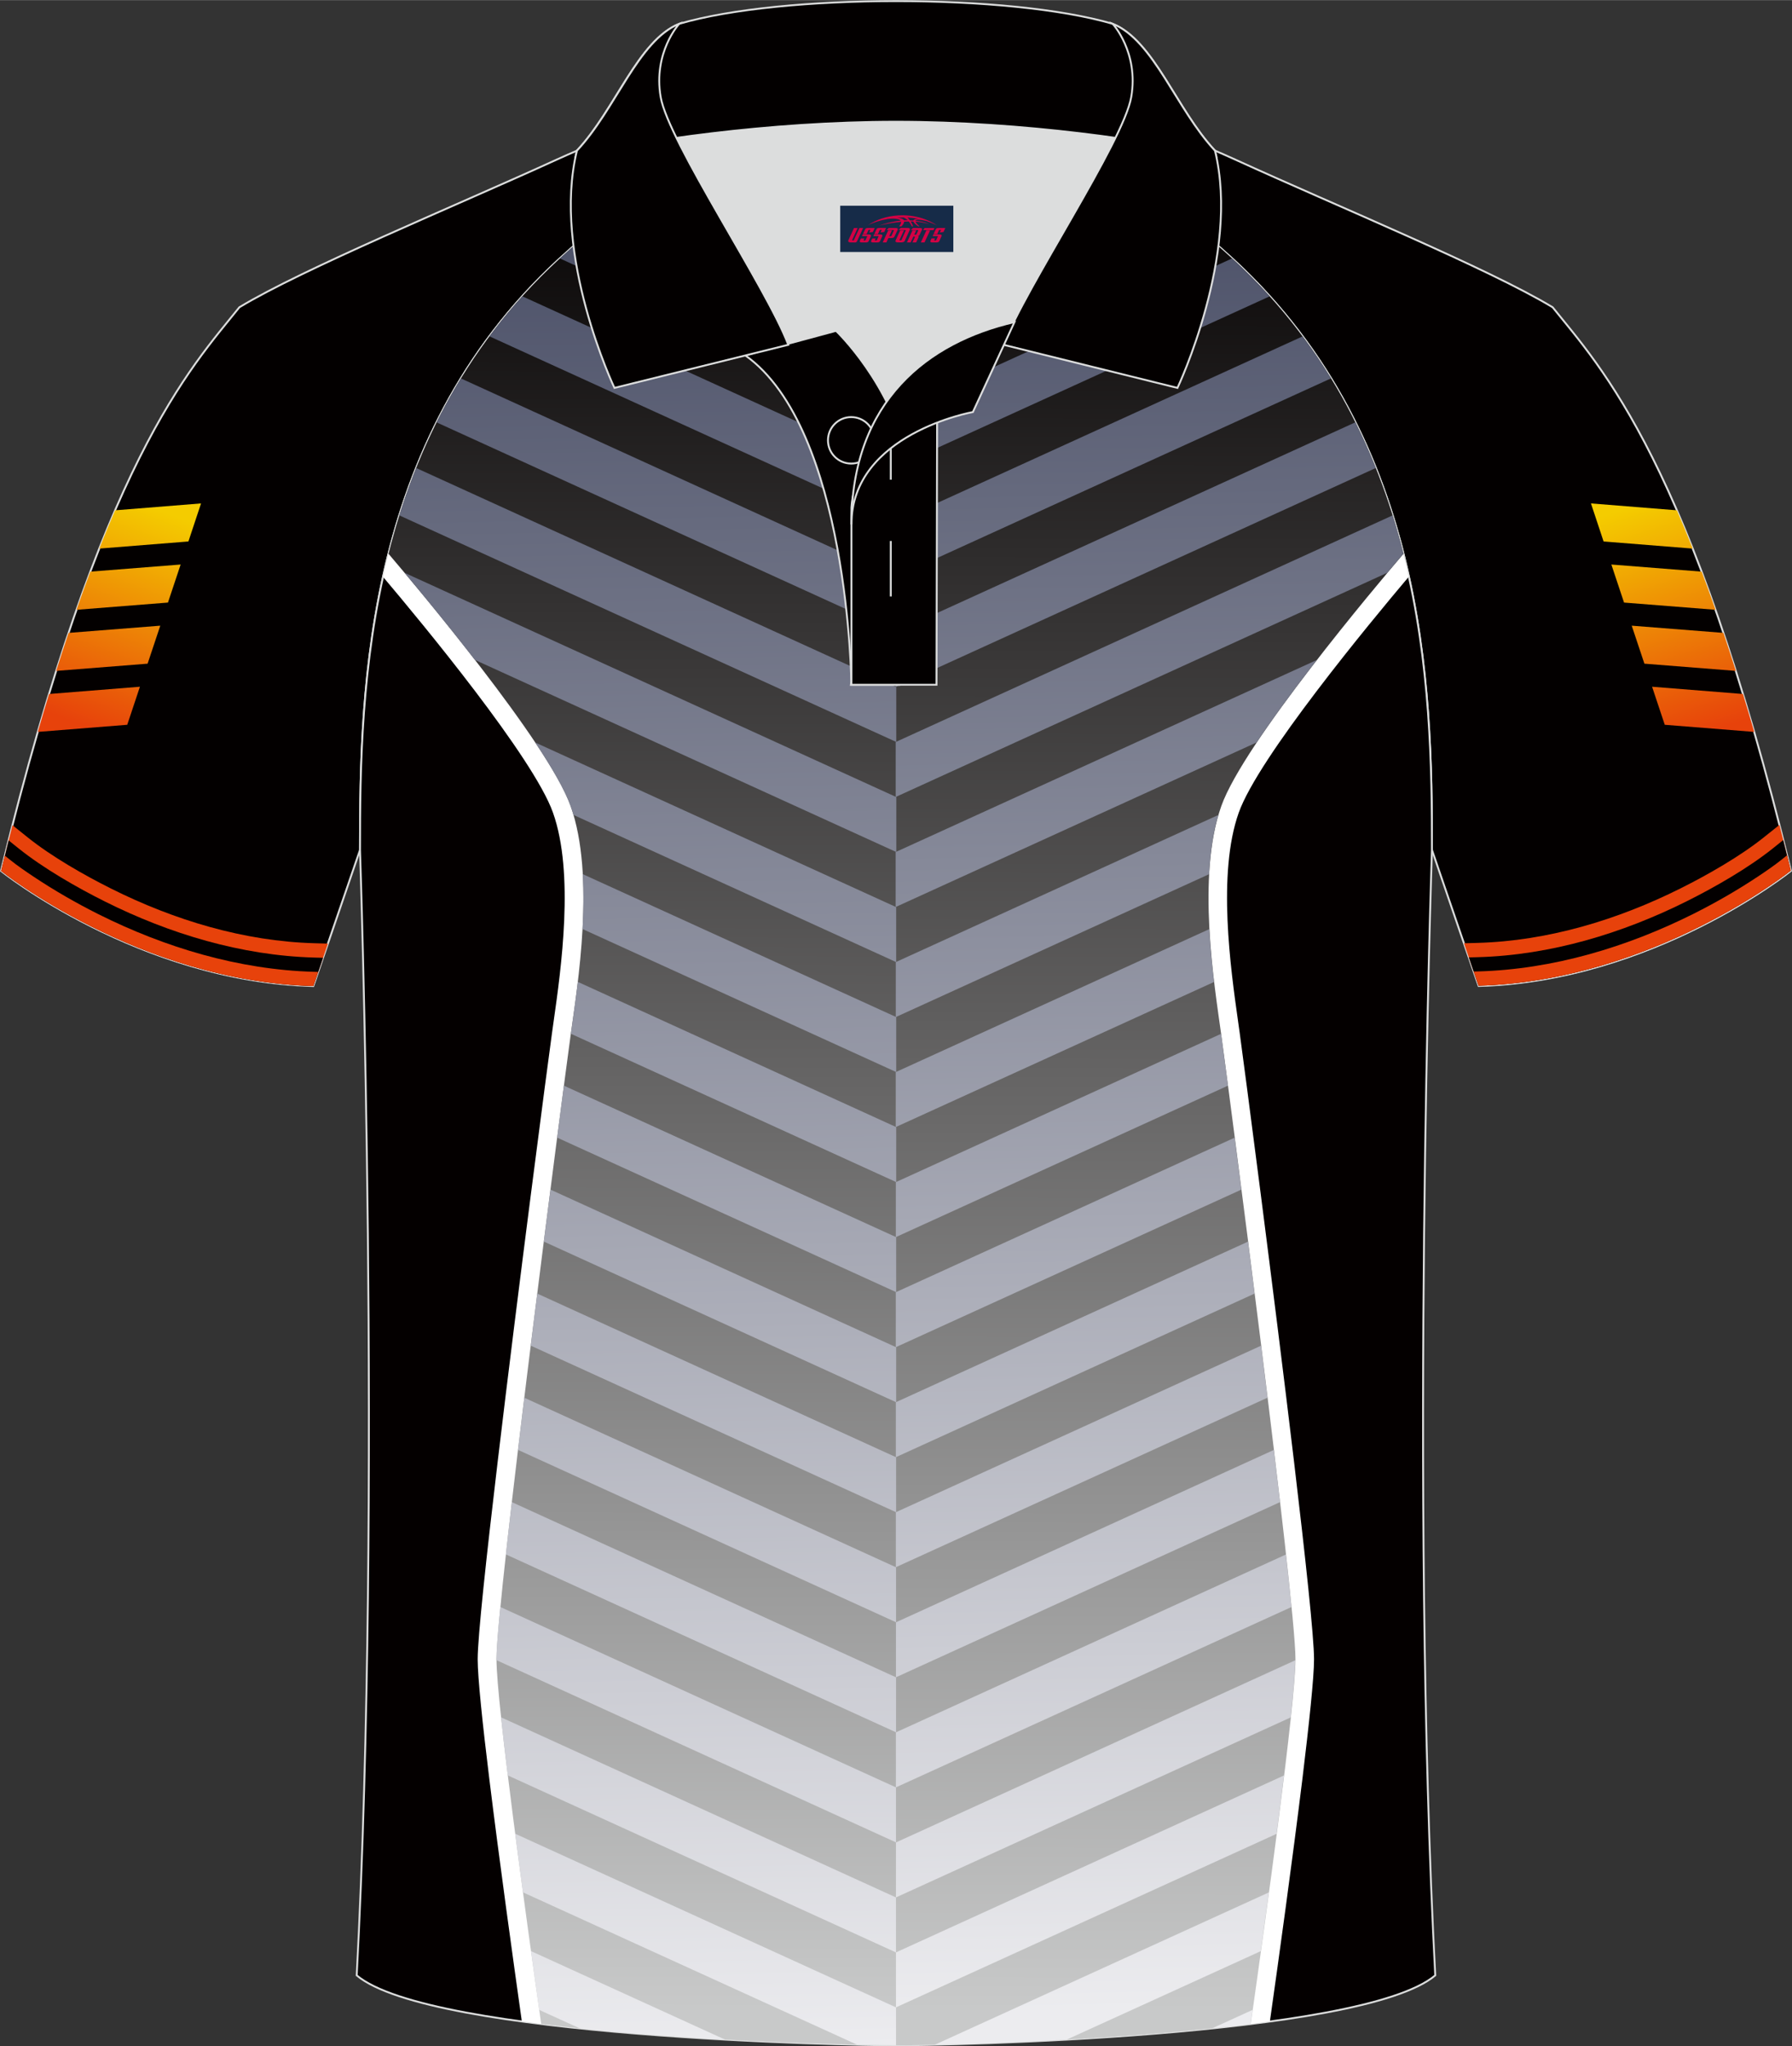
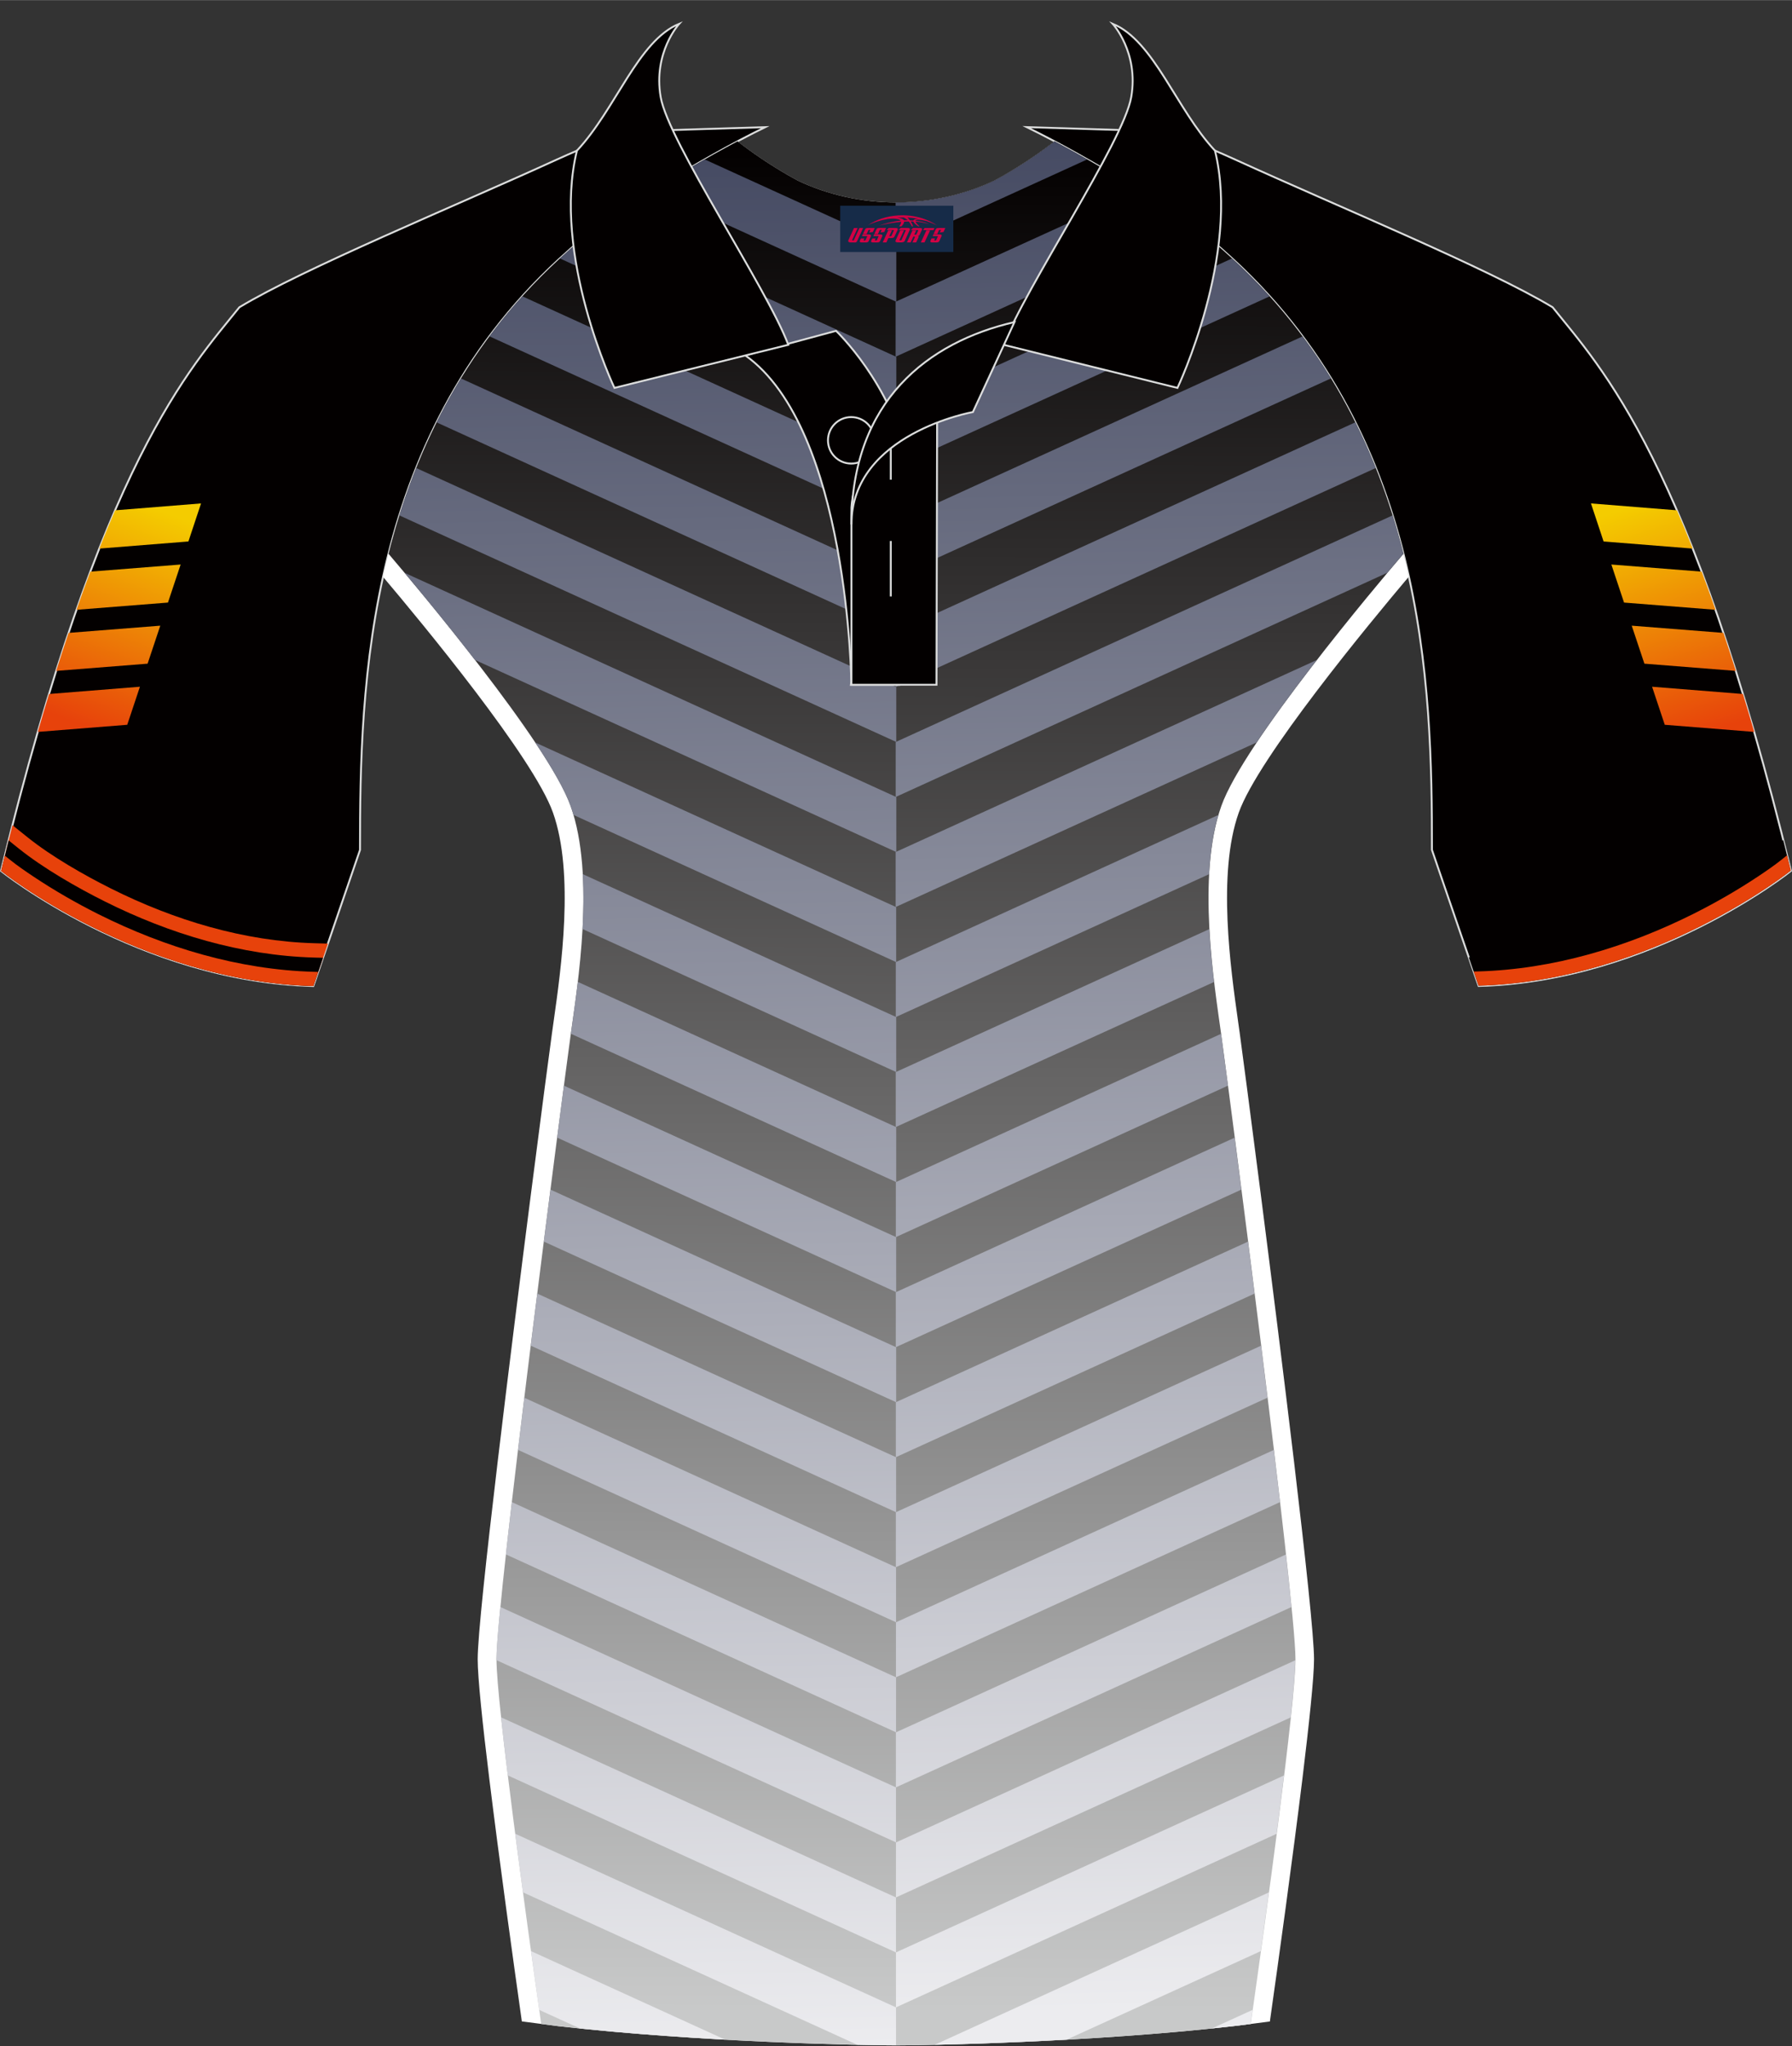
<svg xmlns="http://www.w3.org/2000/svg" version="1.1" id="图层_1" x="0px" y="0px" width="379.8px" height="433.5px" viewBox="0 0 380.25 433.97" enable-background="new 0 0 380.25 433.97" xml:space="preserve">
  <rect x="0" y="0" width="380.25" height="433.97" fill="#333333" stroke="none" />
  <path fill-rule="evenodd" clip-rule="evenodd" fill="#030000" stroke="#DCDDDD" stroke-width="0.4" stroke-miterlimit="22.926" d="  M246.96,27.84c4.33,1.37,9.21,3.29,15.07,5.95c21.96,10.03,53.74,23.1,67.43,31.36c10.25,12.81,29.38,32.44,50.56,119.53  c0,0-29.21,23.4-66.26,24.42c0,0-7.18-20.84-9.91-28.86c0-34.71-1.03-88.92-44.08-126.97c-8.03-7.37-28.71-19.9-41.9-26.33  L246.96,27.84z" />
  <linearGradient id="SVGID_1_" gradientUnits="userSpaceOnUse" x1="347.424" y1="107.035" x2="362.65" y2="155.116">
    <stop offset="0" style="stop-color:#F4CC00" />
    <stop offset="1" style="stop-color:#E7420B" />
  </linearGradient>
  <path fill-rule="evenodd" clip-rule="evenodd" fill="url(#SVGID_1_)" d="M337.59,106.75l18.23,1.46c1.1,2.55,2.23,5.25,3.36,8.12  l-18.91-1.51L337.59,106.75L337.59,106.75L337.59,106.75z M361.08,121.22c0.97,2.57,1.95,5.26,2.94,8.09l-19.41-1.53l-2.69-8.07  L361.08,121.22L361.08,121.22z M365.7,134.21c0.87,2.58,1.74,5.27,2.63,8.06l-19.4-1.53l-2.69-8.06L365.7,134.21L365.7,134.21z   M369.84,147.17c0.79,2.6,1.59,5.27,2.39,8.04l-18.98-1.51l-2.69-8.07L369.84,147.17z" />
  <path fill-rule="evenodd" clip-rule="evenodd" fill="#030000" stroke="#DCDDDD" stroke-width="0.4" stroke-miterlimit="22.926" d="  M133.29,27.84c-4.33,1.37-9.21,3.29-15.07,5.95c-21.96,10.03-53.74,23.1-67.43,31.36C40.54,77.97,21.4,97.6,0.22,184.69  c0,0,29.21,23.4,66.26,24.42c0,0,7.18-20.84,9.91-28.86c0-34.71,1.03-88.92,44.08-126.97c8.03-7.37,28.71-19.9,41.9-26.33  L133.29,27.84z" />
  <linearGradient id="SVGID_2_" gradientUnits="userSpaceOnUse" x1="34.038" y1="108.234" x2="17.043" y2="153.578">
    <stop offset="0" style="stop-color:#F4CC00" />
    <stop offset="1" style="stop-color:#E7420B" />
  </linearGradient>
  <path fill-rule="evenodd" clip-rule="evenodd" fill="url(#SVGID_2_)" d="M42.66,106.75l-18.23,1.46c-1.1,2.55-2.23,5.25-3.36,8.12  l18.91-1.51L42.66,106.75L42.66,106.75L42.66,106.75z M19.17,121.22c-0.97,2.57-1.95,5.26-2.94,8.09l19.41-1.53l2.69-8.07  L19.17,121.22L19.17,121.22z M14.55,134.21c-0.87,2.58-1.74,5.27-2.63,8.06l19.4-1.53l2.69-8.06L14.55,134.21L14.55,134.21z   M10.41,147.17c-0.79,2.6-1.59,5.27-2.39,8.04L27,153.7l2.69-8.07L10.41,147.17z" />
-   <path fill-rule="evenodd" clip-rule="evenodd" fill="#040000" stroke="#DCDDDD" stroke-width="0.4" stroke-miterlimit="22.926" d="  M76.39,180.25c0,0.08,4.68,137.28-0.7,238.69c15.61,13.16,104.7,14.85,114.43,14.83c9.73,0.03,98.82-1.67,114.43-14.83  c-5.38-101.43-0.7-238.67-0.7-238.69l0,0c0-34.71-1.03-88.92-44.08-126.97c-7.67-7.04-26.9-18.78-40.09-25.44l-59.09-0.01  c-13.2,6.64-32.44,18.4-40.11,25.45C77.42,91.32,76.39,145.54,76.39,180.25L76.39,180.25z" />
  <path fill-rule="evenodd" clip-rule="evenodd" fill="#FFFFFF" d="M110.73,428.7c-1.87-13.23-4.77-34.09-6.9-51.42  c-1.45-11.78-2.47-21.54-2.47-25.4c0-4.65,1.83-21.6,4.25-41.95c4.3-36.24,10.56-83.98,11.53-90.93c0.2-1.47,0.26-1.88,0.34-2.42  c1.58-11.1,4.44-31.35-0.14-44.24c-4.14-11.67-27.8-40.25-36.06-50.01c0.76-3.43,1.63-6.88,2.64-10.33  c-0.05,0.29-0.1,0.58-0.15,0.87l0.43,0.43l0.19,0.19c0.09,0.12,34.88,40.33,40.44,56.01c5.28,14.86,2.22,36.43,0.54,48.28  l-0.34,2.39c-0.94,6.83-7.15,54.21-11.5,90.77c-2.38,20.05-4.19,36.65-4.19,40.95c0,3.66,0.99,13.04,2.38,24.37  c1.91,15.59,4.68,35.62,6.61,49.27c11.71,1.44,23.23,2.54,34.62,3.29c12.52,0.82,24.88,1.25,37.14,1.26  c12.27-0.01,24.62-0.43,37.14-1.25c11.39-0.75,22.91-1.84,34.61-3.29c1.94-13.65,4.71-33.68,6.61-49.27  c1.39-11.34,2.38-20.71,2.38-24.38c0-4.3-1.8-20.9-4.19-40.95c-4.35-36.56-10.55-83.94-11.5-90.77l-0.34-2.39  c-1.68-11.84-4.74-33.41,0.54-48.28c5.56-15.66,40.33-55.89,40.44-56.01l0.19-0.19l0.45-0.45c-0.06-0.33-0.11-0.65-0.17-0.98  c1.02,3.49,1.91,6.97,2.67,10.44c-8.24,9.75-31.93,38.36-36.07,50.04c-4.58,12.89-1.71,33.13-0.14,44.24  c0.07,0.54,0.14,0.95,0.34,2.42c0.96,6.95,7.21,54.68,11.53,90.93c2.42,20.36,4.25,37.3,4.25,41.95c0,3.86-1.04,13.63-2.47,25.4  c-2.13,17.32-5.02,38.2-6.9,51.43c-2.25,0.3-4.49,0.59-6.73,0.87c-30.51,3.57-66.64,4.21-72.64,4.2  c-5.92,0.01-41.28-0.61-71.56-4.07C115.96,429.38,113.35,429.05,110.73,428.7L110.73,428.7L110.73,428.7z M156.49,29.95  c3.25,2.53,6.81,4.93,10.74,7.2l1.98,1.1c6.47,3.11,13.77,4.66,20.93,4.67c7.15-0.02,14.46-1.58,20.93-4.67l1.98-1.1  c3.92-2.27,7.47-4.67,10.71-7.19c1.27,0.68,2.57,1.38,3.89,2.12c-1.48,1.2-3.03,2.39-4.68,3.55c-2.49,1.78-5.15,3.49-8,5.13  l-0.04,0.03l-1.98,1.1l-0.22,0.12c-3.48,1.66-7.16,2.91-10.91,3.75h-0.01c-3.81,0.85-7.74,1.28-11.68,1.29  c-3.93-0.01-7.87-0.43-11.68-1.28l-0.01,0c-3.75-0.84-7.43-2.09-10.91-3.77l-0.22-0.12l-1.98-1.1l-0.04-0.03  c-2.84-1.64-5.51-3.35-8-5.13c-1.62-1.15-3.18-2.34-4.69-3.57C153.93,31.33,155.23,30.63,156.49,29.95L156.49,29.95z M282.03,79.59  c-5.77-9.28-13.05-18.16-22.27-26.31c-4.86-4.46-14.38-10.82-24.05-16.57c5.82,3.78,11.77,8.09,17.47,12.72  c8.26,6.73,15.91,14.04,21.72,21.28l0.13,0.16C277.34,73.49,279.77,76.48,282.03,79.59L282.03,79.59z M144.76,36.56  c-9.76,5.79-19.38,12.21-24.28,16.72c-9.22,8.15-16.51,17.04-22.28,26.32c2.26-3.12,4.7-6.12,7.03-8.74l0.13-0.16  c5.83-7.23,13.47-14.56,21.74-21.29C132.85,44.73,138.87,40.37,144.76,36.56z" />
  <linearGradient id="SVGID_3_" gradientUnits="userSpaceOnUse" x1="190.265" y1="30.6" x2="189.597" y2="426.24">
    <stop offset="0" style="stop-color:#030000" />
    <stop offset="1" style="stop-color:#C8C9C9" />
  </linearGradient>
  <path fill-rule="evenodd" clip-rule="evenodd" fill="url(#SVGID_3_)" d="M114.84,429.24c-3.16-22.27-9.49-67.96-9.49-77.37  c0-12.54,14.24-121.57,15.73-132.3c1.48-10.72,5.3-33.75,0-48.66c-4.75-13.38-32.9-46.75-38.64-53.48  c5.68-22.46,16.7-45.3,38.04-64.15c6.91-6.35,23.21-16.52,36.02-23.33c3.25,2.53,6.81,4.93,10.74,7.2l1.98,1.1  c6.47,3.11,13.77,4.66,20.93,4.67c7.15-0.02,14.46-1.58,20.93-4.67l1.98-1.1c3.92-2.26,7.47-4.67,10.71-7.19  c12.81,6.82,29.1,16.98,36,23.32c21.34,18.86,32.35,41.69,38.04,64.15c-5.73,6.71-33.9,40.1-38.65,53.49  c-5.3,14.91-1.48,37.93,0,48.66c1.48,10.72,15.73,119.76,15.73,132.3c0,9.41-6.32,55.1-9.49,77.37c-1.34,0.17-2.67,0.34-4,0.5  c-30.21,3.43-65.36,4.06-71.27,4.04c-5.93,0.01-41.41-0.61-71.71-4.09C117.22,429.54,116.03,429.39,114.84,429.24z" />
  <linearGradient id="SVGID_4_" gradientUnits="userSpaceOnUse" x1="136.519" y1="34.052" x2="144.613" y2="434.69">
    <stop offset="0" style="stop-color:#464B63" />
    <stop offset="1" style="stop-color:#ECECEF" />
  </linearGradient>
  <path fill-rule="evenodd" clip-rule="evenodd" fill="url(#SVGID_4_)" d="M181.88,433.65l-70.91-32.32  c-0.56-4.12-1.11-8.31-1.65-12.43l80.81,36.83v8.03h-0.01C188.77,433.77,185.88,433.74,181.88,433.65L181.88,433.65z M123.04,430.19  c10.33,1.07,21.05,1.84,30.83,2.38l-41.2-18.78c0.62,4.51,1.22,8.74,1.74,12.47L123.04,430.19L123.04,430.19z M149.53,33.79  c-3.69,2.1-7.47,4.35-11.08,6.62l51.74,23.58V52.32L149.53,33.79L149.53,33.79z M128.04,47.33l62.15,28.33v11.66L118.8,54.79  c0.55-0.51,1.11-1.01,1.67-1.51C122.37,51.54,124.98,49.5,128.04,47.33L128.04,47.33z M110.83,62.82L190.19,99v11.66l-86.34-39.35  C106,68.43,108.33,65.59,110.83,62.82L110.83,62.82z M97.8,80.24c-1.88,3.07-3.59,6.18-5.16,9.32l97.53,44.46v-11.66L97.8,80.24  L97.8,80.24z M88.31,99.24c-1.33,3.34-2.52,6.69-3.57,10.05l105.44,48.05v-11.66L88.31,99.24L88.31,99.24z M107.75,376.53  l82.37,37.54v-11.66l-83.8-38.2C106.72,367.86,107.2,372.03,107.75,376.53L107.75,376.53L107.75,376.53z M105.35,352.09l84.77,38.64  v-11.66l-83.95-38.26c-0.53,5.34-0.83,9.24-0.83,11.07L105.35,352.09L105.35,352.09L105.35,352.09z M107.35,329.66  c0.38-3.45,0.8-7.18,1.26-11.09l81.53,37.16v11.66L107.35,329.66L107.35,329.66L107.35,329.66z M109.92,307.49  c0.43-3.61,0.88-7.31,1.34-11.06l78.88,35.96v11.66L109.92,307.49L109.92,307.49L109.92,307.49z M112.62,285.38l77.53,35.33v-11.66  l-76.15-34.71C113.54,277.99,113.08,281.68,112.62,285.38L112.62,285.38L112.62,285.38z M115.4,263.31l74.76,34.07v-11.66  l-73.35-33.43C116.35,255.8,115.88,259.5,115.4,263.31L115.4,263.31L115.4,263.31z M118.22,241.26c0.54-4.13,1.01-7.85,1.44-11.02  l70.5,32.13v11.66L118.22,241.26L118.22,241.26L118.22,241.26z M121.13,219.23l69.04,31.46v-11.66l-67.56-30.8  C122.1,212.5,121.53,216.3,121.13,219.23L121.13,219.23L121.13,219.23z M123.61,197.02c0.21-3.85,0.26-7.79,0.05-11.64l66.51,30.31  v11.66L123.61,197.02L123.61,197.02L123.61,197.02z M121.69,172.82l68.47,31.21v-11.66l-76.61-34.92c3.53,5.29,6.3,10.05,7.52,13.48  C121.3,171.54,121.5,172.17,121.69,172.82L121.69,172.82L121.69,172.82z M100.79,139.95c-5.66-7.3-11.24-14.07-14.94-18.48  l104.34,47.56v11.66L100.79,139.95z" />
  <linearGradient id="SVGID_5_" gradientUnits="userSpaceOnUse" x1="239.067" y1="29.652" x2="247.073" y2="425.96">
    <stop offset="0" style="stop-color:#464B63" />
    <stop offset="1" style="stop-color:#ECECEF" />
  </linearGradient>
  <path fill-rule="evenodd" clip-rule="evenodd" fill="url(#SVGID_5_)" d="M265.37,429.25c-0.8,0.1-1.6,0.2-2.4,0.3  c-1.91,0.23-3.85,0.44-5.8,0.64l8.62-3.93L265.37,429.25L265.37,429.25L265.37,429.25z M198.34,433.66c6.78-0.15,16.77-0.47,28-1.09  l41.19-18.77c0.55-3.99,1.13-8.19,1.7-12.45L198.34,433.66L198.34,433.66z M297.79,117.41c-0.68-2.7-1.45-5.41-2.29-8.12  l-105.44,48.06v11.66l104.29-47.54C295.84,119.71,297.02,118.31,297.79,117.41L297.79,117.41z M291.93,99.24l-101.88,46.43V134  l97.54-44.45C289.19,92.75,290.63,95.99,291.93,99.24L291.93,99.24z M282.43,80.23l-92.38,42.11v-11.66l86.34-39.35  C278.57,74.24,280.59,77.22,282.43,80.23L282.43,80.23z M269.42,62.83c-2.48-2.74-5.13-5.42-7.98-8.04l-71.39,32.54V99L269.42,62.83  L269.42,62.83z M252.19,47.32c-3.11-2.21-6.67-4.57-10.41-6.91l-51.74,23.57v11.66L252.19,47.32L252.19,47.32z M230.7,33.79  l-40.66,18.54v-9.4l0,0h0.1c7.15-0.02,14.46-1.58,20.93-4.67l1.98-1.1c3.92-2.27,7.47-4.67,10.71-7.19  C225.99,31.15,228.33,32.44,230.7,33.79L230.7,33.79z M279.41,139.96c-4.51,5.81-9.06,11.94-12.78,17.49l-76.58,34.9v-11.66  L279.41,139.96L279.41,139.96L279.41,139.96z M258.52,172.83l-68.44,31.2v11.66l66.48-30.3  C256.79,180.97,257.38,176.68,258.52,172.83L258.52,172.83L258.52,172.83z M256.6,197.04c0.21,3.91,0.59,7.72,1,11.21l-67.53,30.77  v-11.66L256.6,197.04L256.6,197.04L256.6,197.04z M259.09,219.25l-69,31.45v11.66l70.47-32.12c-0.7-5.3-1.19-9.08-1.42-10.68  L259.09,219.25L259.09,219.25L259.09,219.25z M261.98,241.27c0.44,3.42,0.92,7.12,1.42,11.02l-73.32,33.42v-11.66L261.98,241.27  L261.98,241.27L261.98,241.27z M264.82,263.32l-74.73,34.06v11.66l76.12-34.7C265.74,270.61,265.27,266.91,264.82,263.32  L264.82,263.32L264.82,263.32z M267.59,285.39l-77.5,35.32v11.66l78.86-35.95C268.51,292.79,268.05,289.09,267.59,285.39  L267.59,285.39L267.59,285.39z M270.3,307.5c0.45,3.82,0.9,7.52,1.31,11.07l-81.5,37.15v-11.66L270.3,307.5L270.3,307.5L270.3,307.5  z M272.86,329.68c0.45,4.16,0.86,7.91,1.17,11.14l-83.93,38.25V367.4L272.86,329.68L272.86,329.68L272.86,329.68z M274.85,352.11  c-0.02,2.33-0.39,6.62-0.97,12.12l-83.77,38.18v-11.66L274.85,352.11L274.85,352.11L274.85,352.11z M272.45,376.54  c-0.49,3.94-1.01,8.12-1.57,12.38l-80.77,36.81v-11.66L272.45,376.54z" />
  <g>
    <g>
-       <path fill-rule="evenodd" clip-rule="evenodd" fill="#DCDDDD" d="M188.14,85.17c6.44-9.12,16.36-14.38,26.96-16.85    c5.24-10.65,16.1-27.84,21.64-39.17c-26.79-6.52-66.44-6.52-93.23,0c6.43,13.15,20.02,34.2,23.68,43.74l10.23-2.75    C177.41,70.14,183.41,75.82,188.14,85.17z" />
      <path fill-rule="evenodd" clip-rule="evenodd" fill="#030000" stroke="#DCDDDD" stroke-width="0.4" stroke-miterlimit="22.926" d="    M158.13,75.34l19.27-5.19c0,0,11.75,11.11,15.31,27.86c3.55,16.75-1.86,47.22-1.86,47.22h-10.19    C180.67,145.21,180.14,90.92,158.13,75.34z" />
      <path fill-rule="evenodd" clip-rule="evenodd" fill="#030000" stroke="#DCDDDD" stroke-width="0.4" stroke-miterlimit="22.926" d="    M180.67,107.64v37.57h18.05l0.14-60.82C190.02,87.31,181.16,98.85,180.67,107.64z" />
-       <path fill-rule="evenodd" clip-rule="evenodd" fill="#030000" stroke="#DCDDDD" stroke-width="0.4" stroke-miterlimit="22.926" d="    M122.15,33.14c13.4-3.26,40.94-7.34,67.97-7.34c27.02,0,54.57,4.07,67.97,7.34l-0.28-1.2c-8.24-8.79-12.94-23.35-21.71-26.91    c-10.95-3.21-28.46-4.82-45.99-4.82s-35.04,1.61-45.99,4.82c-8.78,3.57-13.48,18.12-21.71,26.91L122.15,33.14z" />
      <path fill-rule="evenodd" clip-rule="evenodd" fill="#030000" stroke="#DCDDDD" stroke-width="0.4" stroke-miterlimit="22.926" d="    M144.13,5.02c0,0-5.58,6.05-3.94,15.54c1.63,9.5,22.59,40.56,27.08,52.55l-36.89,9.14c0,0-13.4-28.24-7.96-50.32    C130.66,23.16,135.37,8.6,144.13,5.02z" />
      <path fill-rule="evenodd" clip-rule="evenodd" fill="#030000" stroke="#DCDDDD" stroke-width="0.4" stroke-miterlimit="22.926" d="    M236.1,5.02c0,0,5.58,6.05,3.94,15.54c-1.63,9.5-22.59,40.56-27.08,52.55l36.89,9.14c0,0,13.4-28.24,7.96-50.32    C249.59,23.16,244.87,8.6,236.1,5.02z" />
      <circle fill-rule="evenodd" clip-rule="evenodd" fill="none" stroke="#DCDDDD" stroke-width="0.4" stroke-miterlimit="22.926" cx="180.62" cy="93.37" r="4.93" />
      <line fill-rule="evenodd" clip-rule="evenodd" fill="none" stroke="#DCDDDD" stroke-width="0.4" stroke-miterlimit="22.926" x1="189.02" y1="114.72" x2="189.02" y2="126.48" />
      <line fill-rule="evenodd" clip-rule="evenodd" fill="none" stroke="#DCDDDD" stroke-width="0.4" stroke-miterlimit="22.926" x1="189.02" y1="89.94" x2="189.02" y2="101.71" />
      <path fill-rule="evenodd" clip-rule="evenodd" fill="#030000" stroke="#DCDDDD" stroke-width="0.4" stroke-miterlimit="22.926" d="    M215.26,68.29l-8.82,19.08c0,0-25.77,4.58-25.77,23.84C180.67,85.01,196.96,72.5,215.26,68.29z" />
    </g>
  </g>
  <g>
    <path fill-rule="evenodd" clip-rule="evenodd" fill="#E7420B" d="M5.9,177.6c5.07,4.06,11.95,7.98,17.71,10.86   c13.34,6.67,28.15,11.16,43.13,11.57l2.85,0.08l-3.1,9c-37.05-1.02-66.26-24.42-66.26-24.42c0.81-3.33,1.62-6.55,2.42-9.69   L5.9,177.6z" />
    <path fill-rule="evenodd" clip-rule="evenodd" fill="#030000" d="M4.01,179.97c5.24,4.19,12.29,8.23,18.25,11.21   c13.74,6.87,28.98,11.46,44.4,11.89l1.9,0.05l-2.06,6c-37.05-1.02-66.26-24.42-66.26-24.42c0.54-2.2,1.07-4.35,1.6-6.47   L4.01,179.97z" />
    <path fill-rule="evenodd" clip-rule="evenodd" fill="#E7420B" d="M2.12,182.33c1.58,1.27,3.34,2.47,5.02,3.59   c4.4,2.93,9.03,5.59,13.76,7.96c14.14,7.07,29.8,11.77,45.67,12.21l0.95,0.03l-1.03,3c-37.05-1.02-66.26-24.42-66.26-24.42   c0.27-1.09,0.53-2.17,0.8-3.24L2.12,182.33z" />
  </g>
  <g>
-     <path fill-rule="evenodd" clip-rule="evenodd" fill="#E7420B" d="M374.33,177.53c-5.07,4.06-11.95,7.98-17.71,10.86   c-13.34,6.67-28.15,11.16-43.13,11.57l-2.85,0.08l3.1,9c37.05-1.02,66.26-24.42,66.26-24.42c-0.81-3.33-1.62-6.55-2.42-9.69   L374.33,177.53z" />
    <path fill-rule="evenodd" clip-rule="evenodd" fill="#030000" d="M376.22,179.89c-5.24,4.19-12.29,8.23-18.25,11.21   c-13.74,6.87-28.98,11.46-44.4,11.89l-1.9,0.05l2.06,6c37.05-1.02,66.26-24.42,66.26-24.42c-0.54-2.2-1.07-4.35-1.6-6.47   L376.22,179.89z" />
    <path fill-rule="evenodd" clip-rule="evenodd" fill="#E7420B" d="M378.11,182.25c-1.58,1.27-3.34,2.47-5.02,3.59   c-4.4,2.93-9.03,5.59-13.76,7.96c-14.14,7.07-29.8,11.77-45.67,12.21l-0.95,0.03l1.03,3c37.05-1.02,66.26-24.42,66.26-24.42   c-0.27-1.09-0.53-2.17-0.8-3.24L378.11,182.25z" />
  </g>
  <g id="tag_logo">
    <rect y="43.61" fill="#162B48" width="24" height="9.818" x="178.29" />
    <g>
      <path fill="#D30044" d="M194.25,46.8l0.005-0.011c0.131-0.311,1.085-0.262,2.351,0.071c0.715,0.24,1.44,0.54,2.193,0.9    c-0.218-0.147-0.447-0.289-0.682-0.42l0.011,0.005l-0.011-0.005c-1.478-0.845-3.218-1.418-5.1-1.62    c-1.282-0.115-1.658-0.082-2.411-0.055c-2.449,0.142-4.68,0.905-6.458,2.095c1.26-0.638,2.722-1.075,4.195-1.336    c1.467-0.18,2.476-0.033,2.771,0.344c-1.691,0.175-3.469,0.633-4.555,1.075c1.156-0.338,2.967-0.665,4.647-0.813    c0.016,0.251-0.115,0.567-0.415,0.96h0.475c0.376-0.382,0.584-0.725,0.595-1.004c0.333-0.022,0.66-0.033,0.971-0.033    C193.08,47.24,193.29,47.59,193.49,47.98h0.262c-0.125-0.344-0.295-0.687-0.518-1.036c0.207,0,0.393,0.005,0.567,0.011    c0.104,0.267,0.496,0.66,1.058,1.025h0.245c-0.442-0.365-0.753-0.753-0.835-1.004c1.047,0.065,1.696,0.224,2.885,0.513    C196.07,47.06,195.33,46.89,194.25,46.8z M191.81,46.71c-0.164-0.295-0.655-0.485-1.402-0.551    c0.464-0.033,0.922-0.055,1.364-0.055c0.311,0.147,0.589,0.344,0.84,0.589C192.35,46.69,192.08,46.7,191.81,46.71z M193.79,46.76c-0.224-0.016-0.458-0.027-0.715-0.044c-0.147-0.202-0.311-0.398-0.502-0.6c0.082,0,0.164,0.005,0.24,0.011    c0.72,0.033,1.429,0.125,2.138,0.273C194.28,46.36,193.9,46.52,193.79,46.76z" />
      <path fill="#D30044" d="M181.21,48.34L180.04,50.89C179.86,51.26,180.13,51.4,180.61,51.4l0.873,0.005    c0.115,0,0.251-0.049,0.327-0.175l1.342-2.891H182.37L181.15,50.97H180.98c-0.147,0-0.185-0.033-0.147-0.125l1.156-2.504H181.21L181.21,48.34z M183.07,49.69h1.271c0.36,0,0.584,0.125,0.442,0.425L184.31,51.15C184.21,51.37,183.94,51.4,183.71,51.4H182.79c-0.267,0-0.442-0.136-0.349-0.333l0.235-0.513h0.742L183.24,50.93C183.22,50.98,183.26,50.99,183.32,50.99h0.18    c0.082,0,0.125-0.016,0.147-0.071l0.376-0.813c0.011-0.022,0.011-0.044-0.055-0.044H182.9L183.07,49.69L183.07,49.69z M183.89,49.62h-0.78l0.475-1.025c0.098-0.218,0.338-0.256,0.578-0.256H185.61L185.22,49.18L184.44,49.3l0.262-0.562H184.41c-0.082,0-0.12,0.016-0.147,0.071L183.89,49.62L183.89,49.62z M185.48,49.69L185.31,50.06h1.069c0.06,0,0.06,0.016,0.049,0.044    L186.05,50.92C186.03,50.97,185.99,50.99,185.91,50.99H185.73c-0.055,0-0.104-0.011-0.082-0.06l0.175-0.376H185.08L184.85,51.07C184.75,51.26,184.93,51.4,185.2,51.4h0.916c0.24,0,0.502-0.033,0.605-0.251l0.475-1.031c0.142-0.3-0.082-0.425-0.442-0.425H185.48L185.48,49.69z M186.29,49.62l0.371-0.818c0.022-0.055,0.06-0.071,0.147-0.071h0.295L186.84,49.29l0.791-0.115l0.387-0.845H186.57c-0.24,0-0.48,0.038-0.578,0.256L185.52,49.62L186.29,49.62L186.29,49.62z M188.69,50.08h0.278c0.087,0,0.153-0.022,0.202-0.115    l0.496-1.075c0.033-0.076-0.011-0.12-0.125-0.12H188.14l0.431-0.431h1.522c0.355,0,0.485,0.153,0.393,0.355l-0.676,1.445    c-0.06,0.125-0.175,0.333-0.644,0.327l-0.649-0.005L188.08,51.4H187.3l1.178-2.558h0.785L188.69,50.08L188.69,50.08z     M191.28,50.89c-0.022,0.049-0.06,0.076-0.142,0.076h-0.191c-0.082,0-0.109-0.027-0.082-0.076l0.944-2.051h-0.785l-0.987,2.138    c-0.125,0.273,0.115,0.415,0.453,0.415h0.72c0.327,0,0.649-0.071,0.769-0.322l1.085-2.384c0.093-0.202-0.06-0.355-0.415-0.355    h-1.533l-0.431,0.431h1.38c0.115,0,0.164,0.033,0.131,0.104L191.28,50.89L191.28,50.89z M194,49.76h0.278    c0.087,0,0.158-0.022,0.202-0.115l0.344-0.753c0.033-0.076-0.011-0.12-0.125-0.12h-1.402l0.425-0.431h1.527    c0.355,0,0.485,0.153,0.393,0.355l-0.529,1.124c-0.044,0.093-0.147,0.18-0.393,0.18c0.224,0.011,0.256,0.158,0.175,0.327    l-0.496,1.075h-0.785l0.54-1.167c0.022-0.055-0.005-0.087-0.104-0.087h-0.235L193.23,51.4h-0.785l1.178-2.558h0.785L194,49.76L194,49.76z M196.57,48.85L195.39,51.4h0.785l1.184-2.558H196.57L196.57,48.85z M198.08,48.78l0.202-0.431h-2.1l-0.295,0.431    H198.08L198.08,48.78z M198.06,49.69h1.271c0.36,0,0.584,0.125,0.442,0.425l-0.475,1.031c-0.104,0.218-0.371,0.251-0.605,0.251    h-0.916c-0.267,0-0.442-0.136-0.349-0.333l0.235-0.513h0.742L198.23,50.93c-0.022,0.049,0.022,0.06,0.082,0.06h0.18    c0.082,0,0.125-0.016,0.147-0.071l0.376-0.813c0.011-0.022,0.011-0.044-0.049-0.044h-1.069L198.06,49.69L198.06,49.69z     M198.87,49.62H198.09l0.475-1.025c0.098-0.218,0.338-0.256,0.578-0.256h1.451l-0.387,0.845l-0.791,0.115l0.262-0.562h-0.295    c-0.082,0-0.12,0.016-0.147,0.071L198.87,49.62z" />
    </g>
  </g>
</svg>